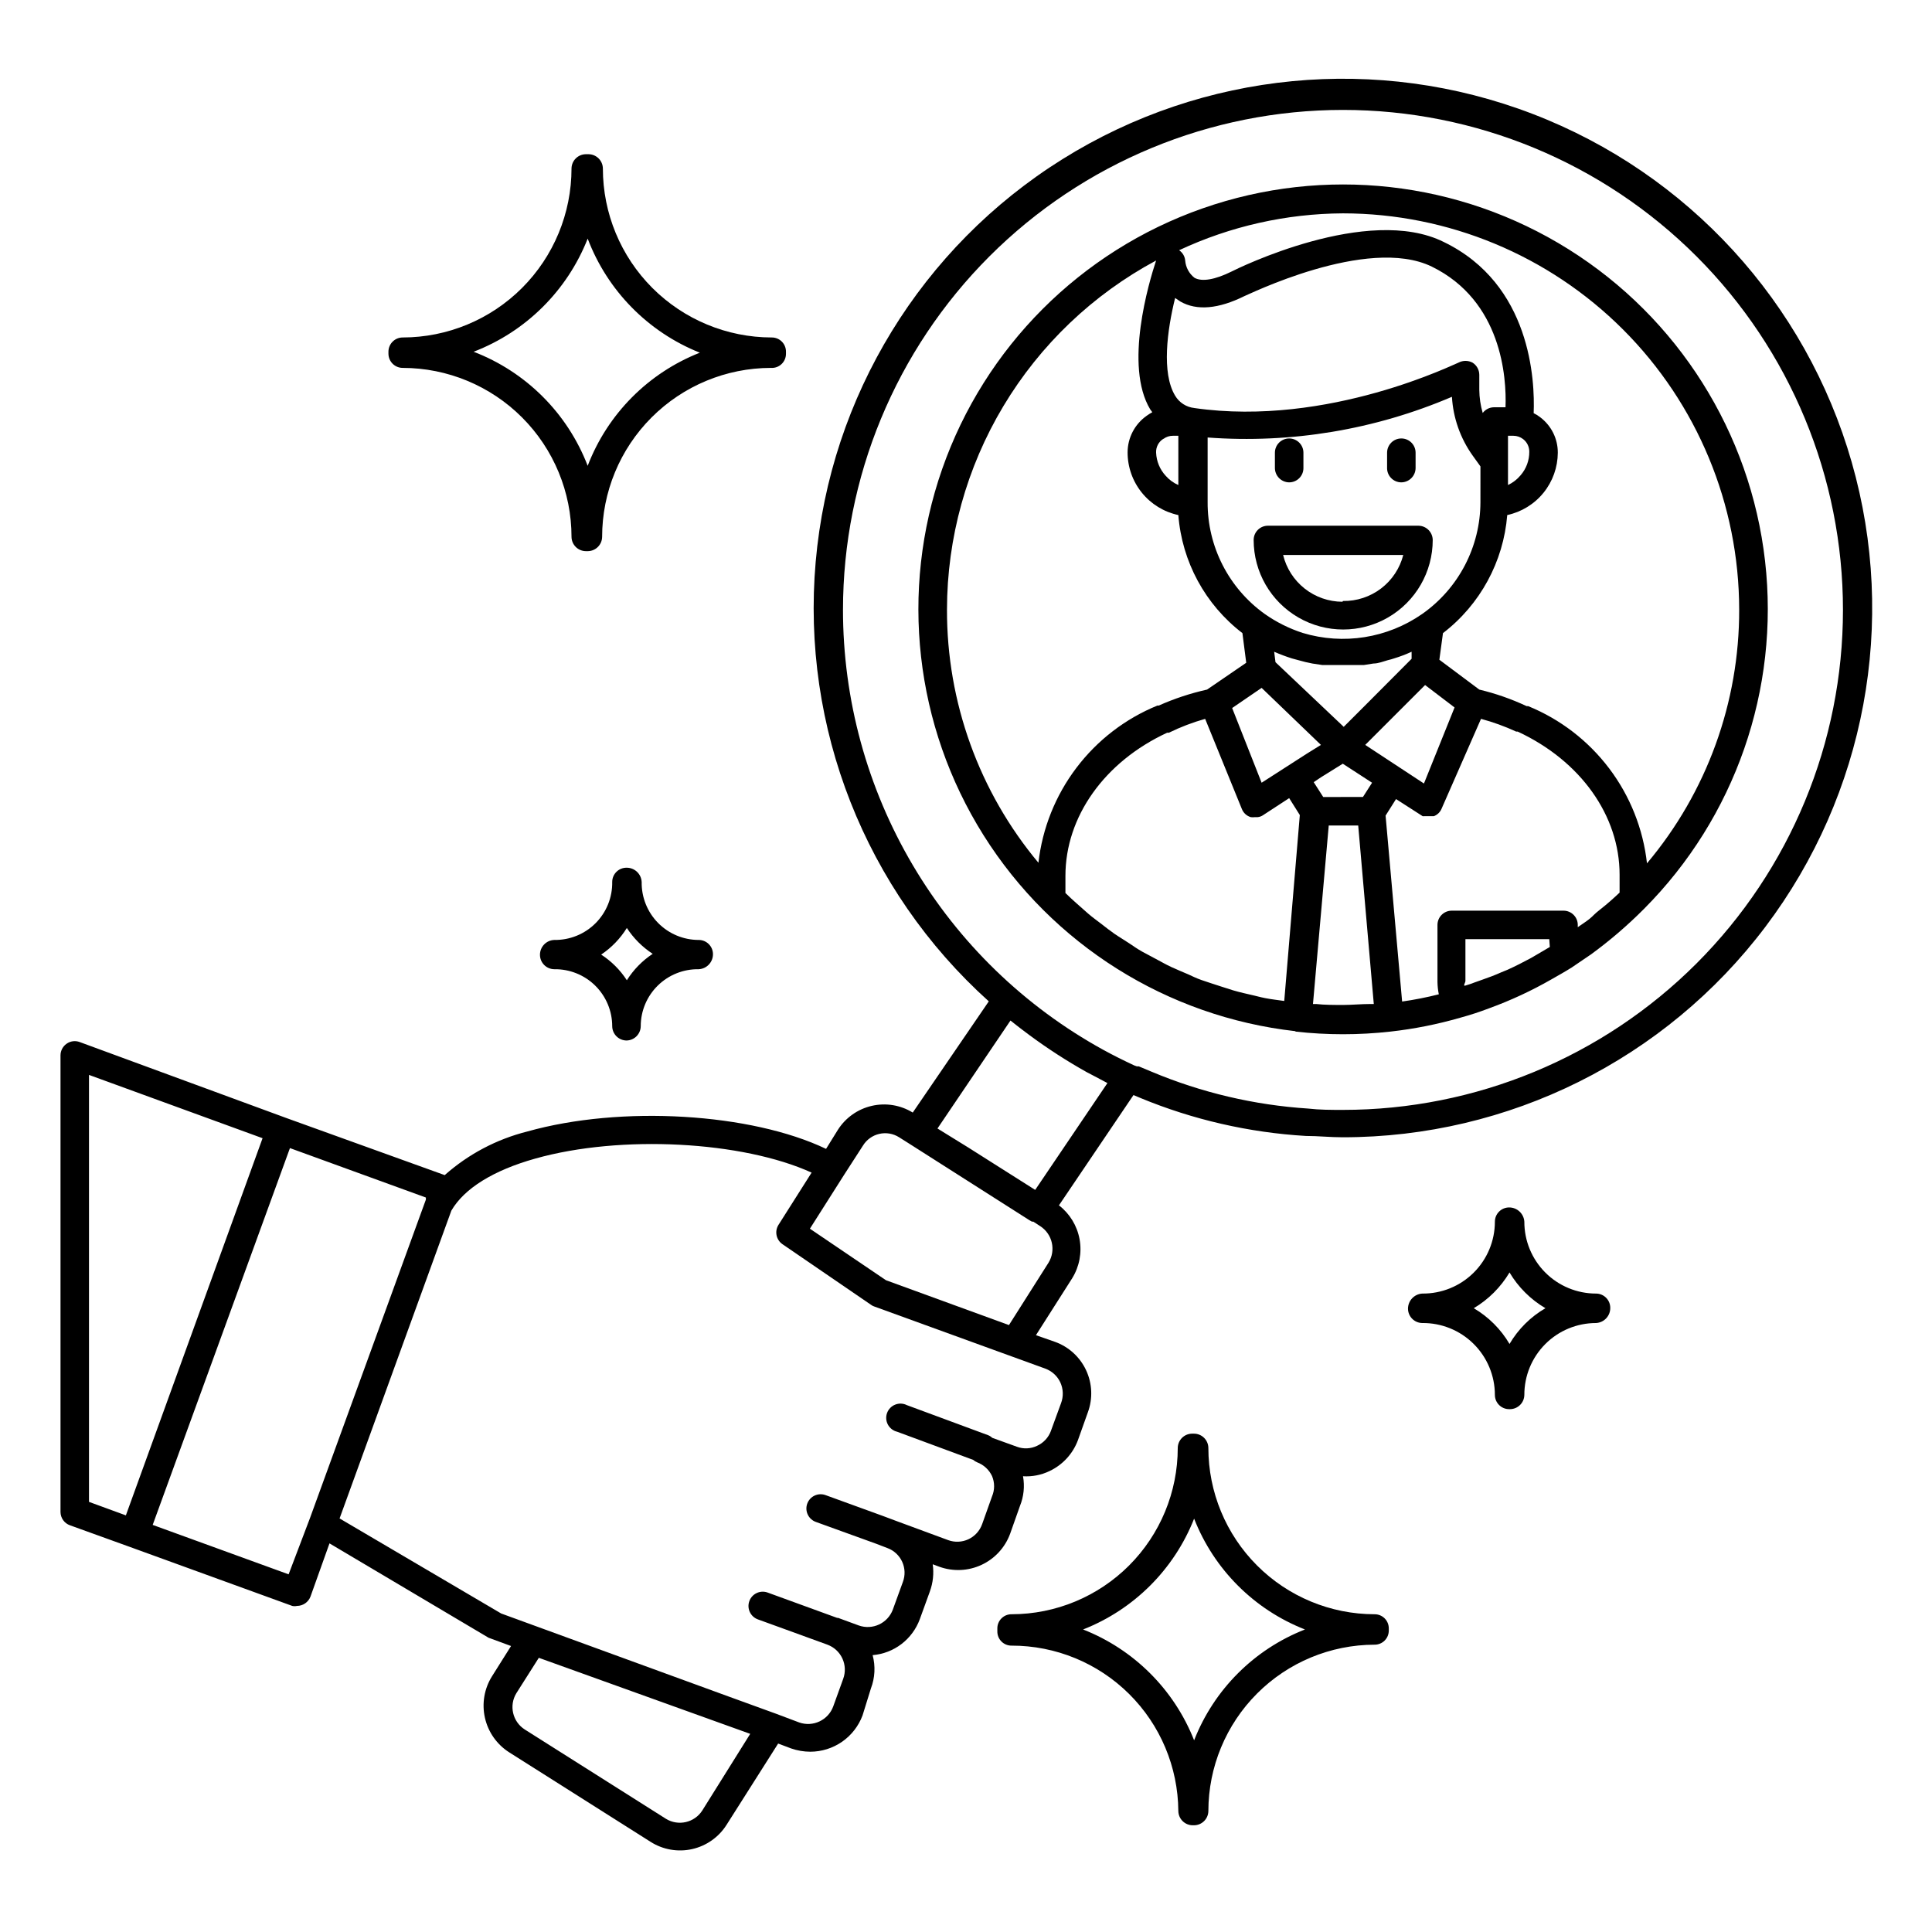
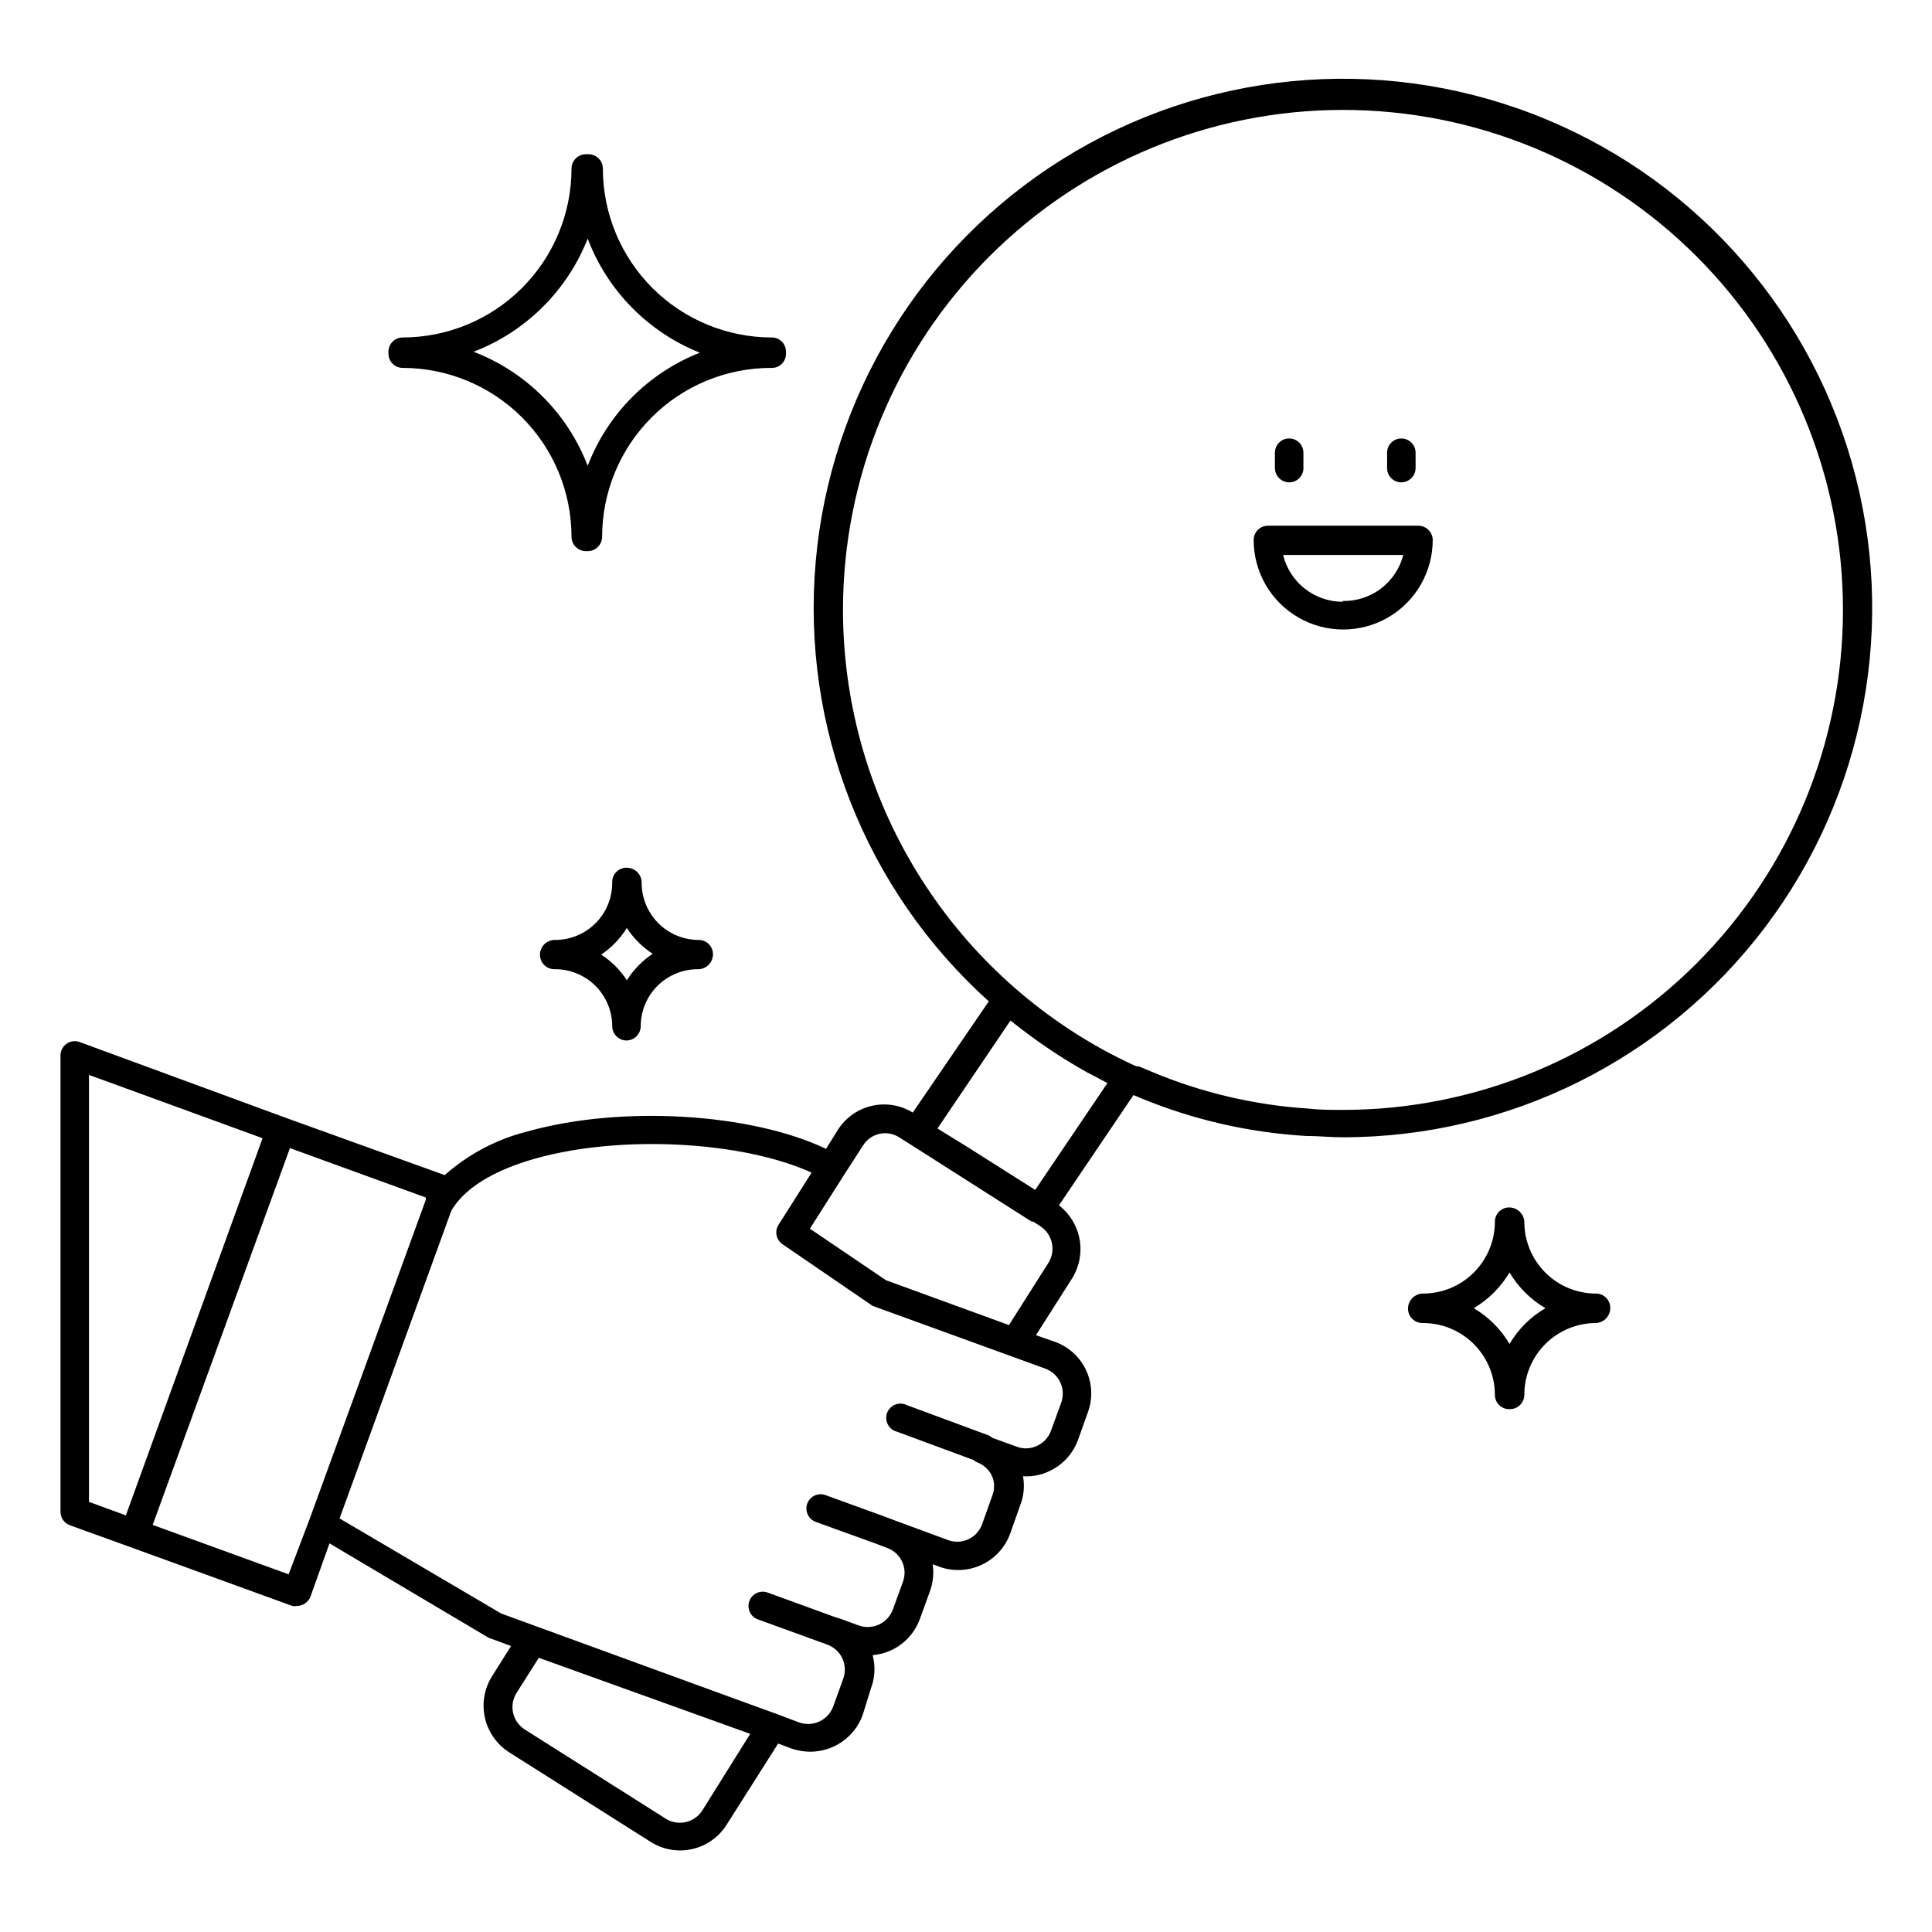
<svg xmlns="http://www.w3.org/2000/svg" fill="#000000" width="800px" height="800px" version="1.1" viewBox="144 144 512 512">
  <g>
    <path d="m515.37 271.83c2.074-0.027 3.75-1.703 3.777-3.777v-4.082c0-2.086-1.691-3.777-3.777-3.777-2.086 0-3.777 1.691-3.777 3.777v3.93c-0.043 1.027 0.336 2.031 1.051 2.769 0.711 0.742 1.699 1.164 2.727 1.16z" />
    <path d="m485.64 271.83c2.09 0 3.781-1.691 3.781-3.777v-4.082c0-2.086-1.691-3.777-3.781-3.777-2.086 0-3.777 1.691-3.777 3.777v3.93c-0.027 1.023 0.359 2.019 1.066 2.758 0.711 0.738 1.688 1.16 2.711 1.172z" />
    <path d="m519.91 283.32h-39.902c-2.086 0-3.777 1.691-3.777 3.777 0 8.48 4.519 16.312 11.863 20.551 7.34 4.238 16.387 4.238 23.73 0 7.34-4.238 11.863-12.07 11.863-20.551-0.027-2.074-1.703-3.75-3.777-3.777zm-20.152 20.152c-3.629-0.012-7.152-1.238-10-3.484s-4.863-5.383-5.719-8.91h31.84c-0.906 3.531-2.973 6.656-5.871 8.867-2.898 2.211-6.457 3.383-10.102 3.324z" />
-     <path d="m487.31 417.38c8.371 0.938 16.82 0.938 25.191 0 6.254-0.699 12.441-1.93 18.488-3.676 2.609-0.711 5.184-1.551 7.711-2.519 5.699-2.078 11.211-4.641 16.473-7.66 1.762-1.008 3.578-2.016 5.34-3.125l5.039-3.426v0.004c5.016-3.652 9.73-7.695 14.105-12.094 24.168-24.25 35.984-58.188 32.102-92.207-3.883-34.016-23.039-64.418-52.051-82.602-29.012-18.188-64.723-22.176-97.031-10.844-32.309 11.336-57.703 36.762-68.996 69.082-11.293 32.324-7.258 68.031 10.961 97.02s48.645 48.105 82.668 51.945zm-2.973-8.113c-1.613-0.25-3.273-0.402-5.039-0.754-1.762-0.352-1.863-0.453-2.82-0.656-1.914-0.453-3.828-0.855-5.691-1.41l-3.324-1.059c-1.664-0.555-3.324-1.059-5.039-1.664-1.715-0.605-2.367-1.008-3.527-1.512-1.16-0.504-3.023-1.258-4.535-1.965-1.512-0.707-2.316-1.211-3.477-1.812l-4.231-2.266c-1.16-0.656-2.266-1.41-3.375-2.168-1.109-0.754-2.672-1.664-3.981-2.57s-2.168-1.613-3.273-2.469c-1.109-0.855-2.519-1.863-3.68-2.871-1.16-1.008-2.066-1.812-3.074-2.719-1.008-0.906-1.965-1.762-2.922-2.719v-4.535c0-15.668 10.328-30.23 26.953-37.938h0.453c3.09-1.512 6.312-2.742 9.625-3.676l9.723 23.879c0.41 1.051 1.285 1.852 2.367 2.168 0.367 0.047 0.742 0.047 1.109 0h0.703c0.508-0.047 0.992-0.219 1.414-0.504l6.949-4.535 2.82 4.484zm-5.996-57.836-7.809-19.797 7.809-5.34 2.672 2.57 13.047 12.543-3.727 2.316zm21.512-5.039 7.758 5.039-2.418 3.777-10.527 0.004-2.519-3.93 1.863-1.258zm-17.836-26.902-0.352-2.769h0.004c1.527 0.672 3.09 1.258 4.684 1.762l1.664 0.453c1.277 0.371 2.535 0.672 3.777 0.906l2.672 0.402h3.375 2.066 2.066 3.426l2.57-0.402c1.309 0 2.621-0.555 3.879-0.906l-0.004 0.004c0.547-0.125 1.086-0.273 1.613-0.457 1.582-0.48 3.133-1.07 4.633-1.762v1.863l-11.539 11.586-6.449 6.449zm23.781 21.918 15.867-15.867 7.809 5.945-8.113 20.152zm15.117-34.715c-9.238 6.438-20.914 8.293-31.691 5.039-3.59-1.164-6.988-2.863-10.074-5.039-9.543-6.84-15.176-17.883-15.117-29.621v-17.129c22.133 1.641 44.336-2.055 64.742-10.785 0.328 5.606 2.231 11 5.492 15.57l2.066 2.871-0.004 9.473c-0.016 11.793-5.766 22.84-15.414 29.621zm-13.754 103.38c-2.367 0-5.039 0.25-7.152 0.25-2.418 0-5.039 0-7.203-0.25h-0.855l4.18-47.309h7.809l4.129 47.309zm47.559-15.113-3.777 2.215-1.211 0.707c-2.066 1.109-4.133 2.168-6.246 3.125l-1.613 0.656c-1.578 0.707-3.258 1.359-5.039 1.965l-2.266 0.805c-0.707 0.301-1.461 0.504-2.215 0.754-0.754 0.25 0-0.805 0-1.211v-11.082h22.219zm18.488-14.41c-1.613 1.512-3.223 2.973-5.039 4.383-1.812 1.41-1.914 1.762-2.922 2.57-1.008 0.805-2.066 1.461-3.125 2.215v-0.605l0.004 0.004c0-2.086-1.691-3.781-3.777-3.781h-29.625c-2.086 0-3.781 1.695-3.781 3.781v15.113c0.016 1.102 0.137 2.195 0.355 3.273-3.207 0.812-6.453 1.453-9.723 1.914l-4.383-49.273 2.769-4.383 7.055 4.535h-0.004c0.137 0.027 0.273 0.027 0.406 0h2.215 0.352c0.902-0.34 1.629-1.027 2.016-1.914l10.48-23.879c3.195 0.859 6.316 1.988 9.32 3.375h0.402c16.676 7.758 27.004 22.27 27.004 37.938zm-73.305-180.01c27.84 0.027 54.531 11.098 74.215 30.781 19.684 19.688 30.754 46.375 30.781 74.215 0.066 24.602-8.59 48.434-24.434 67.258-1.016-9.137-4.477-17.828-10.02-25.16-5.543-7.332-12.961-13.035-21.469-16.504h-0.406c-4.023-1.883-8.223-3.352-12.543-4.383l-10.582-7.91 0.957-7.055h0.004c9.844-7.551 16.027-18.918 17.027-31.285 3.781-0.816 7.172-2.898 9.609-5.902 2.438-3.008 3.773-6.754 3.793-10.625 0.016-3.68-1.703-7.148-4.637-9.371-0.543-0.434-1.137-0.805-1.762-1.105 0.352-8.664-0.707-34.16-23.781-45.344-20.152-10.078-54.816 7.055-56.277 7.809-4.383 2.168-7.859 2.769-9.824 1.664-1.43-1.113-2.324-2.777-2.469-4.586-0.098-1.105-0.691-2.102-1.609-2.723 13.598-6.363 28.414-9.695 43.426-9.773zm43.73 71.996v-13.051h1.461c0.91 0.008 1.797 0.309 2.519 0.859 1.059 0.797 1.676 2.051 1.664 3.375 0.016 2.293-0.809 4.516-2.316 6.246-0.91 1.09-2.043 1.965-3.328 2.57zm-88.215-49.574 1.41 0.957c4.332 2.469 10.078 1.965 16.977-1.461 0.301 0 32.496-16.121 49.625-7.809 18.539 9.07 19.852 29.32 19.547 37.281h-3.074 0.004c-1.172 0.016-2.269 0.574-2.973 1.512-0.582-2-0.887-4.066-0.906-6.148v-3.981c-0.012-1.312-0.695-2.531-1.812-3.223-1.152-0.602-2.527-0.602-3.68 0-0.352 0-34.41 17.18-70.031 12.043l0.004-0.004c-2.121-0.227-4.004-1.441-5.09-3.273-3.629-5.996-2.117-17.332 0-25.895zm-3.074 37.332c0.715-0.527 1.582-0.812 2.469-0.809h1.461v13.051c-1.273-0.547-2.41-1.375-3.324-2.418-1.566-1.676-2.477-3.856-2.57-6.148-0.078-1.48 0.656-2.891 1.914-3.676zm-57.383 45.242c0.02-18.988 5.184-37.613 14.941-53.898 9.758-16.289 23.746-29.629 40.477-38.602-1.914 5.793-8.516 27.91-1.562 39.449l0.555 0.754c-0.523 0.289-1.027 0.609-1.512 0.957-3.144 2.219-5.023 5.824-5.035 9.676-0.008 3.891 1.328 7.668 3.777 10.695 2.449 3.027 5.863 5.121 9.672 5.93 0.953 12.367 7.129 23.746 16.98 31.285l1.008 7.859-10.379 7.106c-4.394 0.98-8.684 2.398-12.797 4.231h-0.355c-8.512 3.477-15.93 9.18-21.477 16.512-5.551 7.328-9.023 16.02-10.059 25.152-15.723-18.82-24.301-42.582-24.234-67.105z" />
    <path d="m162.55 548.22 15.77 5.695 43.125 15.668c0.414 0.094 0.844 0.094 1.258 0 1.59-0.004 3.012-0.984 3.578-2.469l5.039-14.105 41.867 24.836c0.195 0.141 0.418 0.242 0.652 0.301l5.594 2.066-5.039 8.012c-2.055 3.277-2.734 7.234-1.883 11.008 0.848 3.777 3.156 7.062 6.418 9.145l37.484 23.73c3.269 2.082 7.234 2.773 11.02 1.922 3.781-0.852 7.07-3.176 9.133-6.457l13.652-21.512 3.477 1.309c1.621 0.559 3.324 0.848 5.039 0.855 3.012-0.004 5.953-0.926 8.43-2.644 2.477-1.723 4.367-4.156 5.422-6.977l2.219-7.156c1.074-2.816 1.234-5.902 0.453-8.816 2.773-0.23 5.422-1.25 7.637-2.938 2.211-1.688 3.898-3.973 4.859-6.582l2.672-7.356-0.004-0.004c0.844-2.301 1.105-4.777 0.758-7.203l1.762 0.656c3.641 1.316 7.656 1.141 11.168-0.496 3.512-1.633 6.234-4.586 7.574-8.219l2.621-7.406c1.008-2.492 1.285-5.219 0.805-7.859 2.41 0.148 4.824-0.316 7.004-1.363 3.496-1.641 6.207-4.59 7.555-8.211l2.621-7.356c1.344-3.633 1.18-7.652-0.461-11.164-1.637-3.512-4.609-6.223-8.254-7.527l-5.039-1.762 9.621-15.113v-0.004c1.902-3.082 2.59-6.762 1.941-10.324-0.652-3.562-2.598-6.758-5.465-8.969l19.75-29.223 1.812 0.754v0.004c13.961 5.777 28.793 9.184 43.879 10.074 3.223 0 6.449 0.352 9.723 0.352h0.004c44.039 0.027 85.539-20.629 112.06-55.789 26.523-35.16 34.992-80.734 22.871-123.08-12.121-42.34-43.426-76.527-84.539-92.32-41.113-15.797-87.254-11.363-124.61 11.969-37.352 23.328-61.578 62.852-65.418 106.73-3.844 43.871 13.145 87.004 45.875 116.47l-20.152 29.473c-3.246-2-7.148-2.637-10.863-1.777-3.715 0.855-6.941 3.141-8.984 6.359l-3.125 5.039c-19.801-9.473-54.262-11.637-79.25-4.586-8.09 2.043-15.574 6-21.812 11.539l-41.918-15.113-54.816-20.152c-1.16-0.438-2.465-0.27-3.477 0.453-1.004 0.703-1.602 1.848-1.609 3.07v121.02c0.016 1.59 1.02 3 2.519 3.527zm167.57 75.57c-2.07 3.238-6.348 4.223-9.625 2.219l-37.434-23.68c-3.234-2.07-4.219-6.348-2.215-9.621l5.945-9.371 56.023 20.152zm37.281-318.16v0.004c0-35.145 13.961-68.848 38.809-93.695 24.848-24.848 58.551-38.809 93.691-38.809 35.145 0 68.844 13.961 93.695 38.809 24.848 24.848 38.809 58.551 38.809 93.695 0 35.141-13.961 68.844-38.809 93.691-24.852 24.848-58.551 38.809-93.695 38.809-3.125 0-6.144 0-9.219-0.352-14.285-0.926-28.316-4.227-41.512-9.773l-3.375-1.41h-0.508c-0.227-0.102-0.465-0.184-0.703-0.254-2.82-1.309-5.543-2.672-8.211-4.133-20.895-11.488-38.32-28.379-50.453-48.902-12.133-20.527-18.527-43.934-18.52-67.777zm44.387 108.82c0.957 0.805 2.016 1.562 3.023 2.367l2.016 1.512h-0.004c4.832 3.57 9.879 6.836 15.117 9.773l2.215 1.16 3.324 1.762-19.145 28.312-17.734-11.234-8.16-5.039zm-44.137 40.961 5.039-7.809c0.969-1.574 2.523-2.695 4.324-3.109 1.797-0.418 3.688-0.098 5.25 0.891l2.871 1.812 31.641 20.152 0.707 0.402h0.352l1.863 1.211c3.223 2.106 4.184 6.394 2.164 9.676l-10.48 16.523-32.598-11.891-20.152-13.652zm-104.04 9.422c3.426-5.894 11.133-10.68 22.27-13.805 22.723-6.398 54.965-4.586 73.203 3.727l-8.816 13.906c-1.023 1.695-0.562 3.894 1.059 5.039l23.477 16.07c0.258 0.199 0.547 0.352 0.855 0.453l45.344 16.473v0.004c1.754 0.633 3.184 1.938 3.981 3.625 0.809 1.746 0.883 3.742 0.199 5.543l-2.672 7.305h0.004c-0.637 1.77-1.965 3.207-3.68 3.981-1.672 0.809-3.598 0.898-5.34 0.25l-6.551-2.367c-0.316-0.309-0.691-0.547-1.105-0.703l-21.516-7.961c-0.961-0.484-2.086-0.531-3.086-0.133-1.004 0.398-1.789 1.203-2.156 2.215-0.371 1.016-0.289 2.137 0.223 3.086 0.512 0.949 1.402 1.637 2.453 1.887l20.152 7.457v-0.004c0.312 0.277 0.672 0.5 1.059 0.656 1.73 0.652 3.141 1.953 3.93 3.629 0.73 1.723 0.73 3.668 0 5.391l-2.621 7.356c-0.625 1.762-1.93 3.203-3.625 4-1.695 0.793-3.637 0.879-5.394 0.23l-13.652-5.039-3.629-1.359-15.113-5.492c-0.949-0.371-2.008-0.348-2.941 0.074-0.93 0.418-1.648 1.199-1.996 2.156-0.348 0.961-0.293 2.019 0.156 2.938 0.445 0.918 1.242 1.617 2.211 1.938l15.871 5.742 3.023 1.16c1.734 0.645 3.137 1.953 3.902 3.637s0.832 3.602 0.18 5.332l-2.672 7.356c-1.367 3.613-5.375 5.473-9.02 4.18l-5.492-2.016h-0.25l-18.391-6.699h0.004c-1.965-0.723-4.141 0.281-4.863 2.242s0.281 4.137 2.242 4.859l6.801 2.469 11.637 4.231v0.004c1.758 0.645 3.188 1.965 3.973 3.664 0.785 1.703 0.859 3.648 0.211 5.402l-2.621 7.254v0.004c-1.328 3.68-5.383 5.594-9.066 4.281l-6.148-2.316-12.344-4.484-60.457-22.066-42.824-25.191zm-42.773-16.574 36.023 13.098v0.555l-30.73 84.438-5.644 14.863-36.023-13.098zm-53.254-19.398 46 16.777-36.227 99.953-9.773-3.578z" />
    <path d="m352.29 237.72v-0.504c0.012-1.008-0.383-1.977-1.094-2.688-0.711-0.711-1.68-1.105-2.688-1.094-11.867-0.012-23.246-4.738-31.637-13.133-8.387-8.398-13.102-19.785-13.102-31.652-0.027-2.078-1.703-3.754-3.777-3.781h-0.754c-2.078 0.027-3.754 1.703-3.781 3.781 0 11.867-4.711 23.254-13.098 31.652-8.391 8.395-19.77 13.121-31.641 13.133-2.086 0-3.777 1.691-3.777 3.781v0.504c0 2.086 1.691 3.777 3.777 3.777 11.871 0.012 23.25 4.738 31.641 13.137 8.387 8.398 13.098 19.781 13.098 31.652 0.027 2.074 1.703 3.75 3.781 3.777h0.555-0.004c2.078-0.027 3.754-1.703 3.781-3.777 0-11.871 4.711-23.254 13.098-31.652 8.391-8.398 19.77-13.125 31.641-13.137 1.039 0.07 2.062-0.297 2.816-1.016 0.758-0.719 1.18-1.719 1.164-2.762zm-52.547 29.723c-5.344-13.898-16.328-24.887-30.23-30.227 13.832-5.312 24.801-16.191 30.23-29.977 5.234 13.797 16.016 24.762 29.723 30.227-13.676 5.379-24.465 16.254-29.723 29.977z" />
    <path d="m540.16 513.66c0 2.09 1.691 3.781 3.777 3.781h0.25c2.078-0.027 3.754-1.703 3.781-3.781-0.016-5.043 1.98-9.887 5.543-13.461 3.562-3.574 8.402-5.582 13.449-5.582 2.141-0.109 3.809-1.887 3.777-4.031 0-2.086-1.691-3.777-3.777-3.777-5.047 0-9.887-2.008-13.449-5.582-3.562-3.57-5.559-8.414-5.543-13.461-0.133-2.129-1.902-3.785-4.031-3.781-2.086 0-3.777 1.695-3.777 3.781 0 5.086-2.035 9.961-5.652 13.535-3.613 3.578-8.508 5.562-13.594 5.508-2.129 0.133-3.785 1.898-3.781 4.031 0.027 2.074 1.703 3.75 3.781 3.777 5.086-0.055 9.98 1.93 13.594 5.508 3.617 3.578 5.652 8.449 5.652 13.535zm3.879-32.445c2.324 3.91 5.598 7.172 9.52 9.473-3.938 2.285-7.215 5.547-9.52 9.473-2.301-3.914-5.562-7.172-9.473-9.473 3.898-2.316 7.152-5.574 9.473-9.473z" />
    <path d="m314.05 377.73c-0.105-2.141-1.887-3.809-4.027-3.777-2.09 0-3.781 1.691-3.781 3.777 0.07 4.098-1.527 8.043-4.422 10.941-2.898 2.898-6.848 4.492-10.941 4.426-2.133 0.082-3.809 1.848-3.781 3.981 0.027 2.074 1.703 3.75 3.781 3.777 4.051-0.066 7.961 1.496 10.848 4.336 2.891 2.844 4.516 6.727 4.516 10.777 0.027 2.074 1.703 3.754 3.781 3.777 2.074-0.023 3.75-1.703 3.777-3.777 0-4.051 1.625-7.934 4.516-10.777 2.891-2.84 6.797-4.402 10.852-4.336 2.117-0.109 3.781-1.859 3.777-3.981 0-2.086-1.691-3.777-3.777-3.777-4.055 0-7.938-1.629-10.777-4.516-2.844-2.891-4.406-6.801-4.34-10.852zm-3.93 26.047c-1.762-2.723-4.078-5.039-6.801-6.801 2.742-1.84 5.062-4.246 6.801-7.055 1.781 2.738 4.117 5.07 6.852 6.852-2.754 1.82-5.09 4.207-6.852 7.004z" />
-     <path d="m456.27 623.94c0.027 2.074 1.703 3.75 3.777 3.777h0.406c2.074-0.027 3.75-1.703 3.777-3.777 0.012-11.68 4.656-22.875 12.91-31.141 8.25-8.262 19.445-12.914 31.121-12.941 1.008 0.012 1.977-0.383 2.688-1.094s1.105-1.68 1.094-2.688v-0.504c0.012-1.004-0.383-1.973-1.094-2.684-0.711-0.715-1.68-1.105-2.688-1.094-11.68-0.012-22.883-4.664-31.137-12.93-8.258-8.266-12.895-19.469-12.895-31.152-0.027-2.074-1.703-3.754-3.777-3.777h-0.555c-2.078 0.023-3.754 1.703-3.781 3.777 0 11.684-4.637 22.887-12.891 31.152-8.258 8.266-19.457 12.918-31.141 12.93-1.008-0.012-1.977 0.379-2.688 1.094-0.711 0.711-1.105 1.68-1.09 2.684v0.758c-0.016 1.008 0.379 1.977 1.09 2.688 0.711 0.711 1.68 1.105 2.688 1.09 11.66-0.012 22.855 4.59 31.133 12.801 8.281 8.215 12.973 19.371 13.051 31.031zm4.184-77.484c5.266 13.457 15.914 24.102 29.371 29.371-13.457 5.269-24.105 15.914-29.371 29.371-5.309-13.449-15.965-24.086-29.426-29.371 13.461-5.285 24.117-15.922 29.426-29.371z" />
  </g>
</svg>